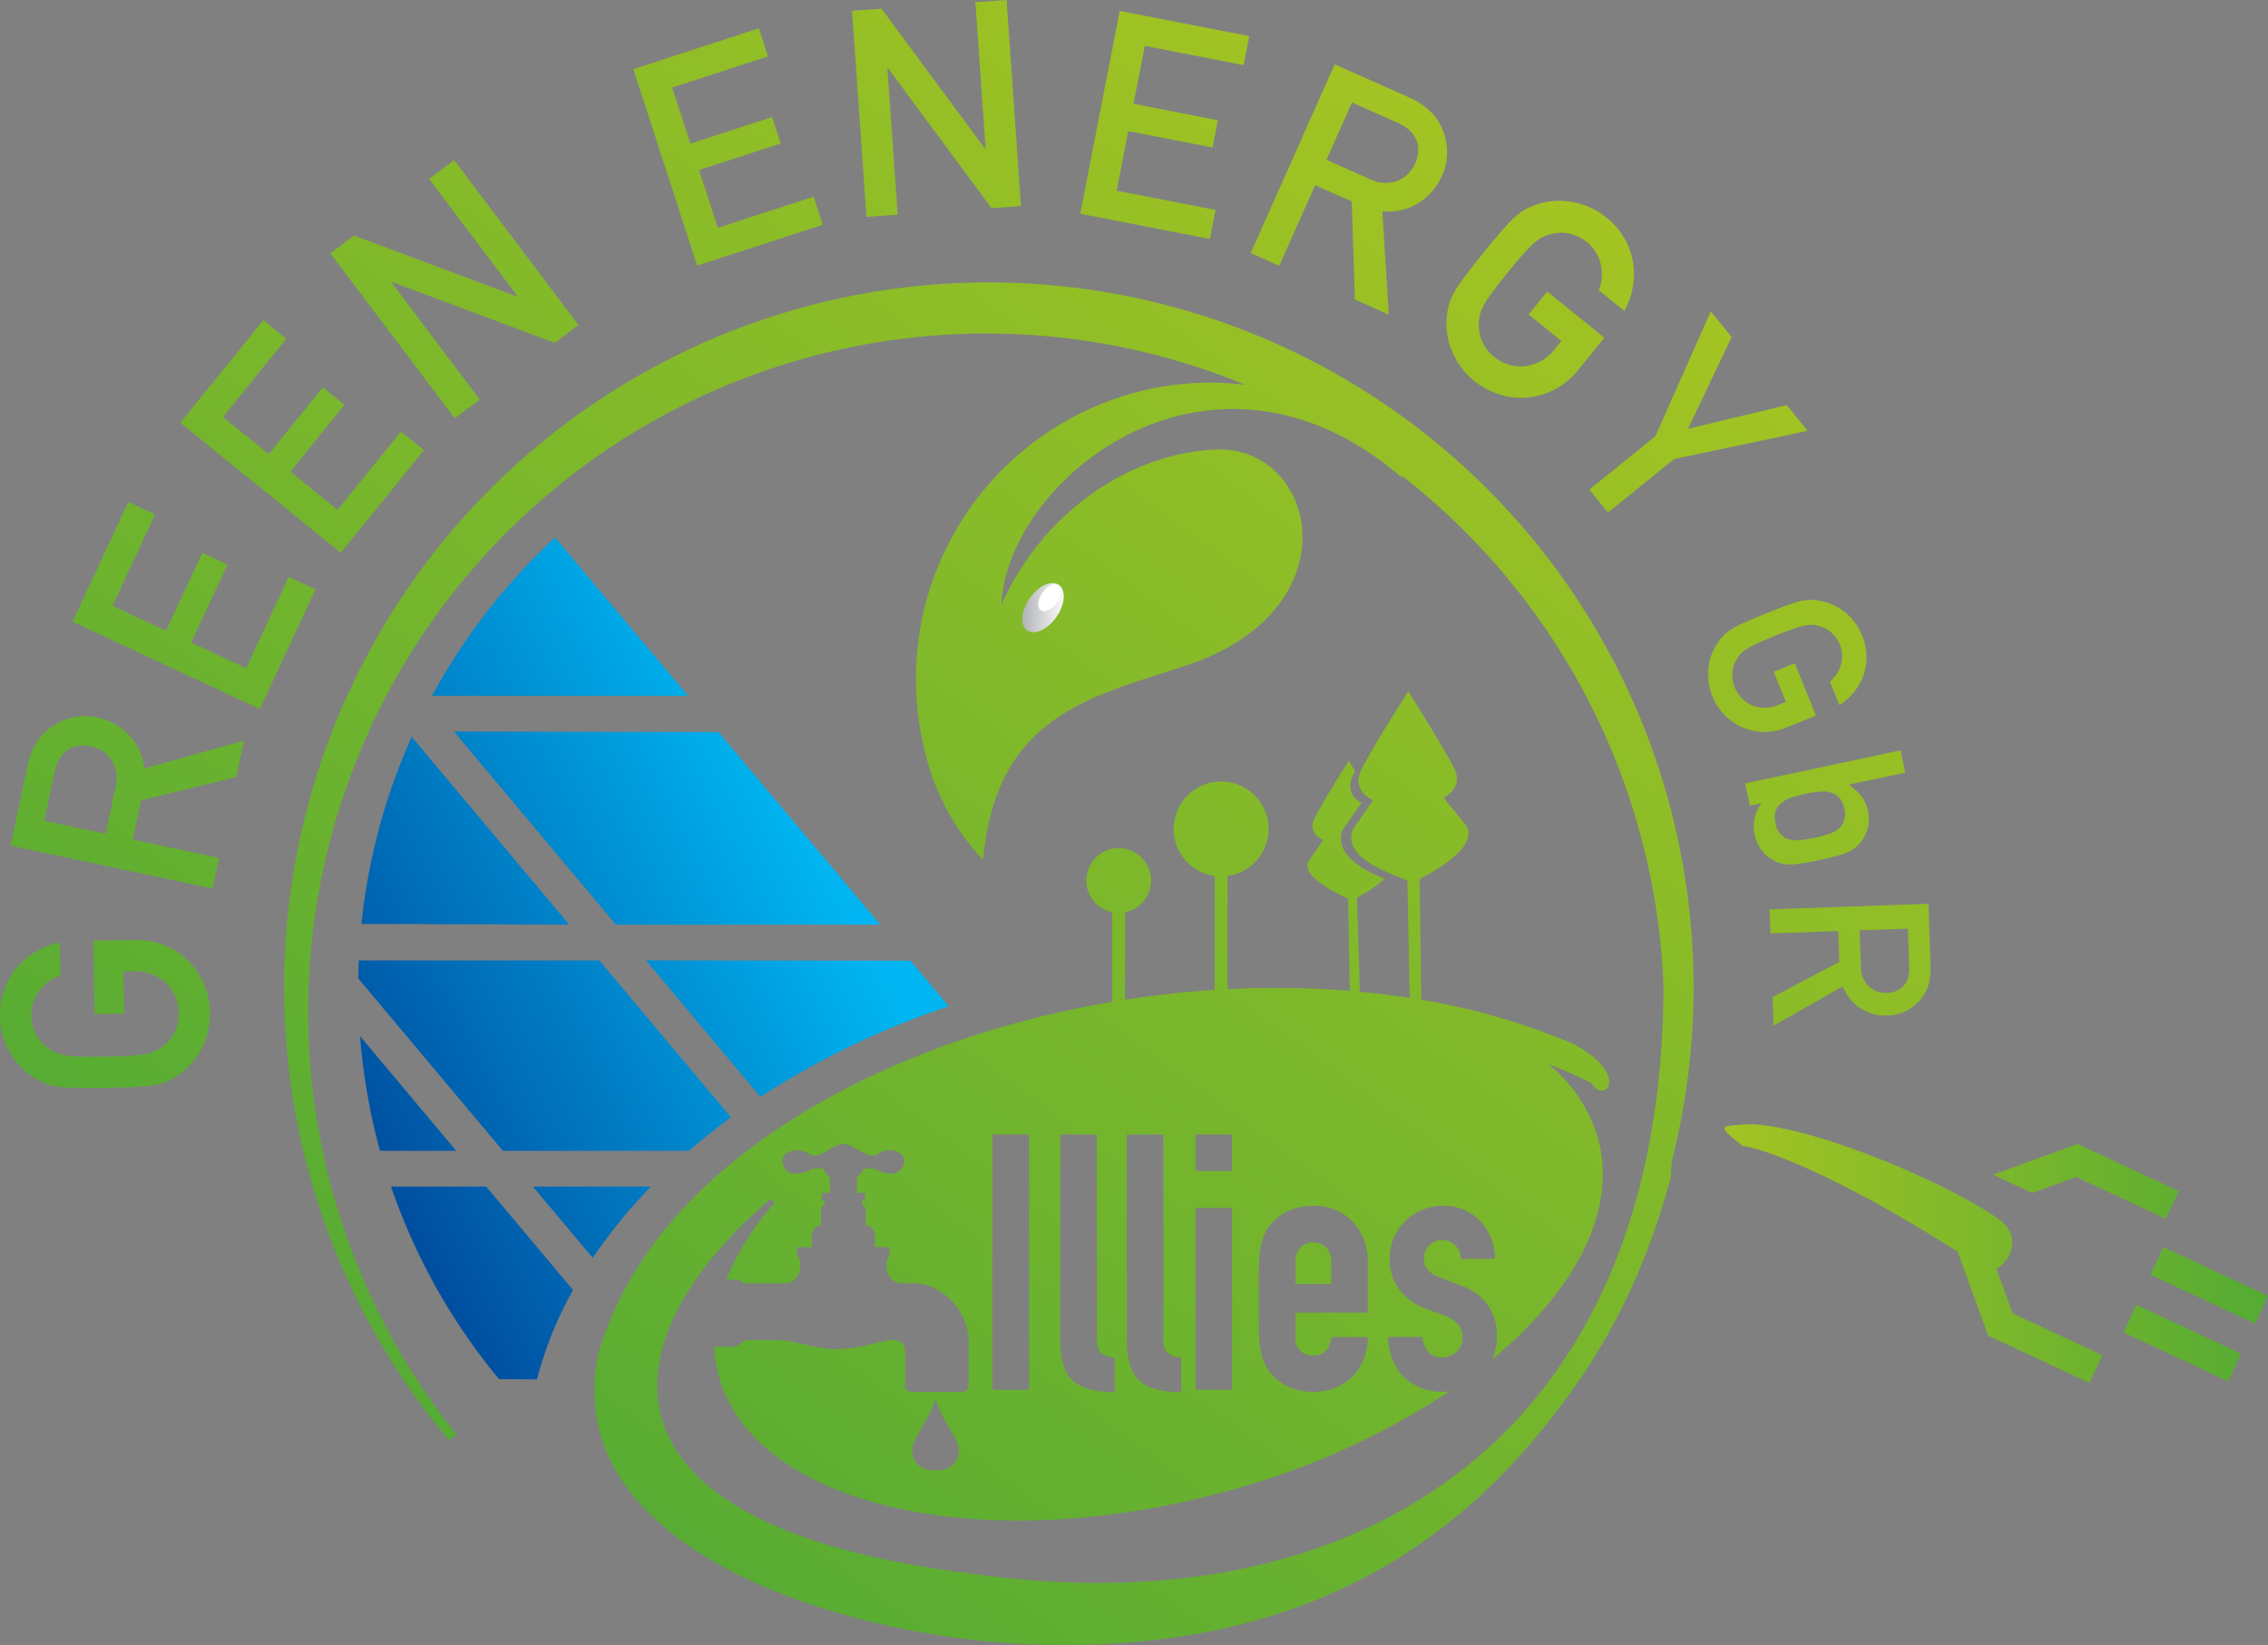
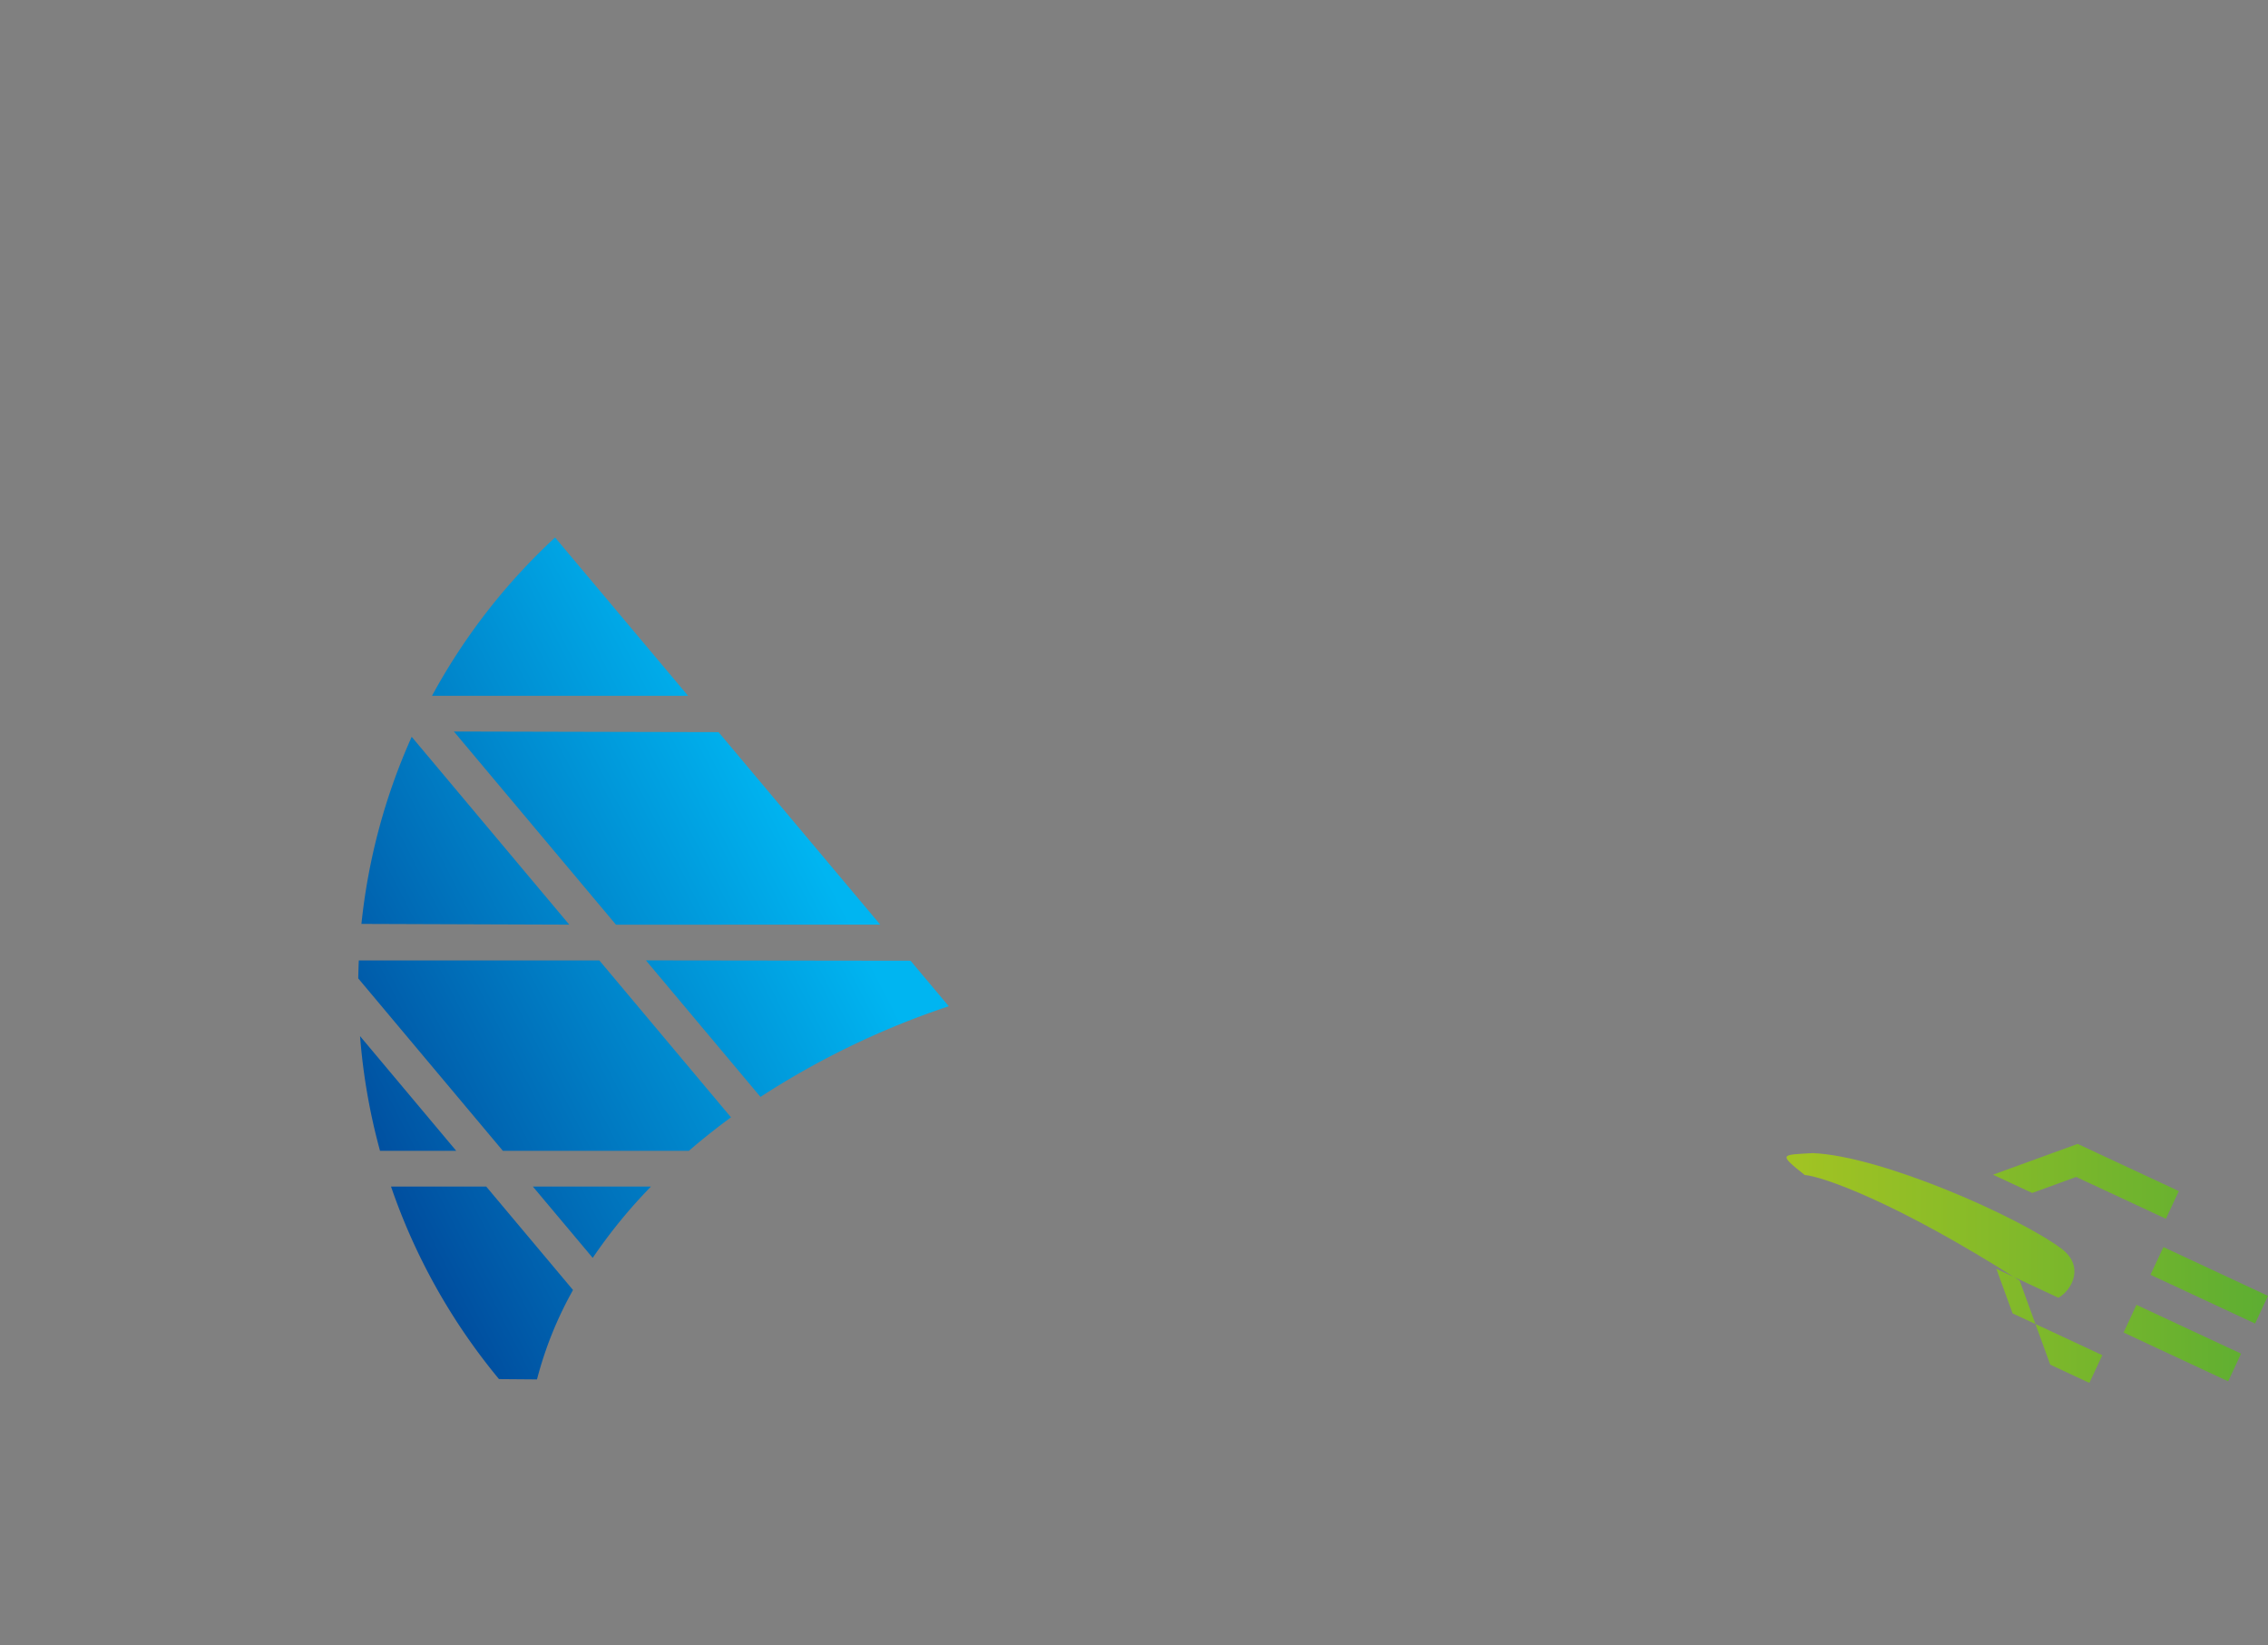
<svg xmlns="http://www.w3.org/2000/svg" width="420.328" height="304.817" viewBox="0 0 420.328 304.817">
  <rect x="0" y="0" width="420.328" height="304.817" fill="#808080" stroke="none" />
  <defs>
    <linearGradient id="a" x1="-0.062" y1="0.789" x2="0.698" y2="0.256" gradientUnits="objectBoundingBox">
      <stop offset="0" stop-color="#003e92" />
      <stop offset="1" stop-color="#00b5f1" />
    </linearGradient>
    <linearGradient id="b" y1="0.5" x2="1" y2="0.5" gradientUnits="objectBoundingBox">
      <stop offset="0" stop-color="#a4c422" />
      <stop offset="1" stop-color="#54ab34" />
    </linearGradient>
    <linearGradient id="c" x1="0.19" y1="0.859" x2="0.823" y2="0.116" gradientUnits="objectBoundingBox">
      <stop offset="0" stop-color="#54ab34" />
      <stop offset="1" stop-color="#a4c422" />
    </linearGradient>
    <linearGradient id="d" y1="0.5" x2="1" y2="0.5" gradientUnits="objectBoundingBox">
      <stop offset="0" stop-color="#aeb0b3" />
      <stop offset="1" stop-color="#fff" />
    </linearGradient>
  </defs>
  <g transform="translate(-223.05 -144.311)">
    <path d="M329.248,383.351a69.44,69.44,0,0,0-6.677,16.566l-7.042-.056a113.541,113.541,0,0,1-20.012-35.683h17.642l16.089,19.173ZM325.92,243.906l24.645,29.335h-47.45a114.136,114.136,0,0,1,22.805-29.335Zm30.3,36.073,29.968,35.675H337.206l-30.033-35.79,49.052.115Zm35.585,42.36,7.082,8.432a152.218,152.218,0,0,0-34.9,16.8l-21.227-25.3,49.048.063Zm-63.25-6.689-38.521-.137a113.02,113.02,0,0,1,9.316-34.67l29.2,34.807Zm29.966,35.711q-4.084,2.991-7.8,6.2H316.247l-26.8-31.944q.025-1.676.1-3.339h44.578l24.407,29.087ZM343.7,364.178a95.519,95.519,0,0,0-10.8,13.222l-11.1-13.222Zm-36.1-6.621H293.479a113.424,113.424,0,0,1-3.7-21.249L307.6,357.557Z" fill="url(#a)" />
-     <path d="M619,386.1l1.589.743,17.8,8.3-2.392,5.129-19.386-9.041L619,386.1Zm-26.584-24.115,8.156-2.967,7.524-2.738,7.254,3.382,11.5,5.361-2.393,5.13L607.829,362.4l-8.158,2.971-6.64-3.1-.614-.288Zm.619,17.433,3.005,8.261,16.628,7.754-2.393,5.13L598.781,395.2l-7.256-3.381-2.738-7.523-2.928-8.044c-23.2-14.769-36.753-19.352-39.838-19.575-5.03-3.995-4.331-3.713,1.5-4.054,12.738.524,38.059,11.74,46.075,17.7,4.265,3.165,2.087,7.609-.558,9.1Zm30.956-4.025,1.591.744,17.795,8.3-2.393,5.131-19.384-9.04,2.391-5.131Z" fill="url(#b)" />
-     <path d="M333.9,395.4c9.544-34.1,50.512-57.876,95.277-65.448v-16.6a6,6,0,1,1,2.39,0v16.209c5.5-.857,11.054-1.469,16.6-1.825V306.632a8.792,8.792,0,1,1,2.39,0V327.6a171.923,171.923,0,0,1,22.642.319l-.306-17.1c-2.237-.99-9.154-4.344-7.188-7.156l2.572-3.68s-2.552-1.037-1.863-3.4c.515-1.76,6.6-11.272,6.6-11.272l1.173,1.877a10.511,10.511,0,0,0-.683,1.541,3.394,3.394,0,0,0,1.9,4.324l-3.551,5.062c-1.563,4.616,3.861,7.4,7.787,9.052a22.48,22.48,0,0,1-5.014,3.409l-.084.172.535,17.333q4.665.439,9.241,1.15l-.439-21.734c-3.076-1.36-12.68-4.327-9.889-9.844l3.538-5.064s-3.51-1.424-2.561-4.67c.7-2.422,9.075-15.507,9.075-15.507s7.906,12.537,8.784,14.9c1.18,3.175-2.218,4.834-2.218,4.834l3.9,4.813c3.01,3.716-4.616,8.306-8.243,10.2l-.12.236.32,22.178a123.68,123.68,0,0,1,28.155,8.171c10.981,5.9,5.621,11.331,3.358,7.243q-3.832-1.922-8.007-3.525a27.466,27.466,0,0,1,9.272,13.941c3.557,13.271-4.317,28.124-19.625,40.806a11.085,11.085,0,0,0,.84-4.146,9.391,9.391,0,0,0-6.638-9.506l-3.991-1.594a4.925,4.925,0,0,1-2.379-1.63,3.058,3.058,0,0,1-.48-1.827,3.508,3.508,0,0,1,.864-2.343,3.2,3.2,0,0,1,2.461-1.048,3.352,3.352,0,0,1,3.46,3.456h6.368a10.154,10.154,0,0,0-2.735-7.005,9.32,9.32,0,0,0-6.827-2.819,10.066,10.066,0,0,0-7.027,2.77,9.674,9.674,0,0,0-2.935,7.056,9.312,9.312,0,0,0,1.826,5.749,10.938,10.938,0,0,0,5.01,3.556l3.259,1.2a5.966,5.966,0,0,1,2.67,1.735,3.721,3.721,0,0,1,.724,2.387,3.516,3.516,0,0,1-1.174,2.675,3.94,3.94,0,0,1-2.619.977,3.215,3.215,0,0,1-2.677-1.2,5.4,5.4,0,0,1-.981-2.589h-6.37q.307,4.992,3.153,7.568a10.016,10.016,0,0,0,6.942,2.588,12.95,12.95,0,0,0,1.345-.1,141.482,141.482,0,0,1-42.284,18.776c-45.023,12.065-86.756,2.3-93.217-21.809a24.926,24.926,0,0,1-.814-5.2h3.19a3.479,3.479,0,0,0,1.421-.36l1.2-.889h5.984c2.717,0,7.306,1.671,10.563,1.671,4.582,0,9.053-1.671,10.388-1.671h.833a1.96,1.96,0,0,1,1.821,1.912v6.465a1.112,1.112,0,0,0,1.226,1.213h9.423a1.167,1.167,0,0,0,1.1-1.236v-8.354c0-5.217-4.848-10.52-10.081-10.52h-2.391a2.951,2.951,0,0,1-2.7-2.907c0-1.506.053-1.61.548-2.26v-1.556h-2.7v-2.292s-.307-1.712-1.711-1.712v-3.25l-.648-.665V366.7h.5v-1.351h-1.506v-2.923a3.75,3.75,0,0,0,1.266-1.592h1.952a5.81,5.81,0,0,0,3.454.941c1.9-.154,2.8-2.583,1.454-3.7a3.775,3.775,0,0,0-4.208.036c-.6.565-1.813.358-2.96-.291-1.089-.618-2.058-1.424-3.357-1.506-.036,0-.167,0-.2.006-1.3.076-2.267.882-3.359,1.5-1.146.649-2.359.856-2.957.291a3.775,3.775,0,0,0-4.208-.036c-1.352,1.113-.446,3.542,1.453,3.7a5.819,5.819,0,0,0,3.456-.941h1.951a3.732,3.732,0,0,0,1.263,1.592v2.923h-1.5V366.7h.5v.789l-.65.665v3.25c-1.4,0-1.711,1.712-1.711,1.712v2.292h-2.7v1.556c.5.65.547.754.547,2.26a2.949,2.949,0,0,1-2.7,2.907H360.86l-.41-.41a1.3,1.3,0,0,0-.855-.29h-1.962a50.085,50.085,0,0,1,9.045-14.295l-.886-.611C335,392.947,331.3,426.92,402.344,435.787c71.053,10.569,128.744-23.951,129-108.685a125.948,125.948,0,0,0-48.762-94.843c.13.214.258.427.382.642-35.162-30.449-73.273-.029-74.327,23.491,6.923-15.693,22.235-27.83,39.432-28.77,19.024-1.041,26.24,29.412-4.926,39.924-17.033,5.744-35.494,8.818-37.894,36.125a44.212,44.212,0,0,1-11.044-21.221,54.93,54.93,0,0,1,41.164-65.878,53.472,53.472,0,0,1,18.45-.956,125.716,125.716,0,0,0-169.9,85.7A125.422,125.422,0,0,0,307.75,410.238l-1.568.878a130.612,130.612,0,1,1,226.864-52.264l-.168.665-.207,3.056c-4.572,16.9-10.977,29.193-18.253,39.36-16.313,22.791-44.161,49.442-101.087,47.044-33.251-1.4-86.748-17.04-79.432-53.579Zm142.646-7.85v-9.3a10.841,10.841,0,0,0-2.7-7.466,9.78,9.78,0,0,0-7.39-3.027,10.782,10.782,0,0,0-5.367,1.325,8.951,8.951,0,0,0-3.468,3.518,9.98,9.98,0,0,0-.977,3.048,22.692,22.692,0,0,0-.284,3.8v11.094a22.753,22.753,0,0,0,.284,3.8,9.991,9.991,0,0,0,.977,3.047,8.968,8.968,0,0,0,3.468,3.517,11.483,11.483,0,0,0,9.555.531,9.39,9.39,0,0,0,5.193-5.4,11.075,11.075,0,0,0,.713-3.956h-6.769a4.418,4.418,0,0,1-.74,2.239,2.984,2.984,0,0,1-2.585,1.149,3.046,3.046,0,0,1-3.326-3.324v-4.593ZM444.622,361.3h6.771v-6.768h-6.771V361.3Zm0,40.533h6.771V368.155h-6.771v33.681ZM431.891,392.8q.047,5.734,2.7,7.657t7.387,1.775v-6.377a4.082,4.082,0,0,1-2.633-.914,3.631,3.631,0,0,1-.692-2.6v-37.8h-6.766V392.8Zm-12.333,0q.046,5.734,2.7,7.657t7.388,1.775v-6.377a4.072,4.072,0,0,1-2.632-.914,3.616,3.616,0,0,1-.692-2.6v-37.8h-6.768V392.8Zm-12.568,9.035h6.768v-47.3H406.99v47.3Zm-6.316,12.121c.678-2.931-2.931-5.621-4.228-10.468-1.55,4.988-4.906,7.537-4.227,10.468.654,2.817,3.411,2.817,4.227,2.817.791,0,3.572,0,4.228-2.817Zm62.451-35.574a4.231,4.231,0,0,1,.89-2.876,3.516,3.516,0,0,1,4.873,0,4.215,4.215,0,0,1,.888,2.876v3.86h-6.651v-3.86ZM246.06,332.122l-5.48.1-.237-13.6,7.791-.137a13.645,13.645,0,0,1,6.931,1.724,13.423,13.423,0,0,1,4.949,4.793,14.094,14.094,0,0,1-.094,14.512,13.311,13.311,0,0,1-4.612,4.5,10.485,10.485,0,0,1-2.206,1.018,16.294,16.294,0,0,1-3.5.591q-2.335.2-6.846.275t-6.851-.037a16.529,16.529,0,0,1-3.524-.465,10.586,10.586,0,0,1-2.242-.943,13.313,13.313,0,0,1-4.764-4.338,13.8,13.8,0,0,1-2.322-7.534,13.277,13.277,0,0,1,3.175-9.057,14.25,14.25,0,0,1,7.933-4.58l.107,6.124a8.1,8.1,0,0,0-3.833,2.7,7.374,7.374,0,0,0-1.58,4.717,7.651,7.651,0,0,0,.895,3.53,7.3,7.3,0,0,0,2.006,2.339,7.4,7.4,0,0,0,1.953,1.137,10.9,10.9,0,0,0,3.066.546q2.026.135,5.881.063t5.87-.271a10.894,10.894,0,0,0,3.046-.649,7.405,7.405,0,0,0,1.911-1.2,7.289,7.289,0,0,0,1.925-2.409,7.631,7.631,0,0,0,.771-3.559,7.756,7.756,0,0,0-2.363-5.543,8.223,8.223,0,0,0-5.9-2.17l-1.99.035.137,7.8Zm-14.8-35.719,11.37,2.417,1.824-8.58a6.564,6.564,0,0,0-.773-5.162,6.019,6.019,0,0,0-3.82-2.47,6.209,6.209,0,0,0-2.656-.027,4.415,4.415,0,0,0-2.012,1.016,5.39,5.39,0,0,0-1.245,1.556,8.922,8.922,0,0,0-.8,2.355l-1.891,8.9Zm31.2,12.566-37.452-7.961,3.108-14.625a14.3,14.3,0,0,1,1.487-4.124,9.631,9.631,0,0,1,2.6-2.979,10.975,10.975,0,0,1,3.969-1.93,10.54,10.54,0,0,1,4.821-.1,11.306,11.306,0,0,1,5.994,3.291,10.929,10.929,0,0,1,2.826,6.164l18.467-5.141-1.431,6.728-17.636,4.337-1.544,7.263,15.992,3.4-1.2,5.677Zm8.736-33.278-34.7-16.183,10.338-22.172,4.966,2.315-7.888,16.915,9.9,4.618,6.728-14.431,4.673,2.181-6.726,14.43,10.192,4.754,7.887-16.915,4.966,2.315L271.2,275.691Zm15.022-28.948-29.755-24.094,15.4-19.013,4.259,3.447-11.744,14.505,8.489,6.875,10.019-12.372,4.007,3.245L276.873,231.71l8.74,7.077,11.746-14.5,4.257,3.448-15.4,19.011Zm21.108-24.91-23.043-30.579,4.378-3.3,30.211,11.305.085-.065-16.375-21.732,4.633-3.493,23.043,30.579-4.375,3.3-30.214-11.3-.085.064,16.375,21.732-4.633,3.491Zm44.927-28.3L340.423,157.12l23.267-7.562,1.692,5.213-17.749,5.766,3.375,10.391,15.141-4.92,1.6,4.9-15.142,4.92,3.477,10.7,17.749-5.766,1.694,5.212-23.267,7.559Zm31.378-9.026-2.671-38.2,5.465-.38,19.182,25.935.107-.009-1.9-27.144,5.789-.4,2.669,38.194-5.465.383-19.18-25.935-.109,0,1.9,27.145-5.787.4Zm39.627-.591,7.306-37.586L454.581,151l-1.043,5.377-18.323-3.56-2.084,10.724,15.629,3.039-.984,5.061L432.147,168.6,430,179.644l18.32,3.562-1.047,5.38-24.015-4.669ZM473.612,163.3l-4.726,10.619,8.01,3.568a6.565,6.565,0,0,0,5.21.316,6.011,6.011,0,0,0,3.211-3.225,6.177,6.177,0,0,0,.58-2.592,4.4,4.4,0,0,0-.576-2.177,5.4,5.4,0,0,0-1.263-1.543,8.985,8.985,0,0,0-2.14-1.268l-8.306-3.7Zm-18.775,27.908,15.571-34.98,13.659,6.08a14.384,14.384,0,0,1,3.724,2.314,9.6,9.6,0,0,1,2.373,3.166,11,11,0,0,1,1.063,4.284,10.544,10.544,0,0,1-.9,4.735,11.336,11.336,0,0,1-4.467,5.181,10.923,10.923,0,0,1-6.618,1.481L480.43,202.6l-6.284-2.8-.575-18.155-6.785-3.02-6.65,14.938-5.3-2.359Zm51.524,11.38,3.449-4.258,10.57,8.561-4.9,6.057a13.641,13.641,0,0,1-5.775,4.2,13.473,13.473,0,0,1-6.852.709,14.09,14.09,0,0,1-11.054-9.4,13.306,13.306,0,0,1-.485-6.427,10.515,10.515,0,0,1,.638-2.347,16.28,16.28,0,0,1,1.8-3.061q1.344-1.917,4.186-5.422t4.436-5.225a16.421,16.421,0,0,1,2.619-2.4,10.59,10.59,0,0,1,2.162-1.113,13.311,13.311,0,0,1,6.389-.861,13.782,13.782,0,0,1,7.26,3.063,13.307,13.307,0,0,1,4.9,8.256,14.257,14.257,0,0,1-1.6,9.021l-4.756-3.854a8.153,8.153,0,0,0,.4-4.671,7.4,7.4,0,0,0-2.6-4.242,7.659,7.659,0,0,0-3.282-1.583,7.288,7.288,0,0,0-3.081.033,7.386,7.386,0,0,0-2.126.764,10.948,10.948,0,0,0-2.387,2q-1.408,1.463-3.83,4.464t-3.566,4.67a10.9,10.9,0,0,0-1.459,2.753,8,8,0,0,0,.3,5.26,7.594,7.594,0,0,0,2.229,2.879,7.746,7.746,0,0,0,5.764,1.752,8.215,8.215,0,0,0,5.456-3.125l1.252-1.546-6.063-4.911Zm11.248,32.453,12.246-9.916L540.12,202l3.859,4.765-8.1,17.005,18.314-4.386,3.86,4.764L533.3,229.384,521.058,239.3l-3.449-4.259Zm34.166,33.752,3.908-1.578,3.919,9.7-5.557,2.245a10.522,10.522,0,0,1-5.453.674,10.371,10.371,0,0,1-4.876-2.079,10.842,10.842,0,0,1-3.932-10.446,10.254,10.254,0,0,1,2.07-4.507,8.332,8.332,0,0,1,1.3-1.34,12.762,12.762,0,0,1,2.356-1.388q1.618-.789,4.839-2.086t4.93-1.861a12.7,12.7,0,0,1,2.659-.636,8.037,8.037,0,0,1,1.869.058,10.24,10.24,0,0,1,4.62,1.8,10.64,10.64,0,0,1,3.744,4.768,10.239,10.239,0,0,1,.216,7.383,10.973,10.973,0,0,1-4.436,5.476l-1.765-4.369a6.227,6.227,0,0,0,2.009-3,5.663,5.663,0,0,0-.164-3.821,5.874,5.874,0,0,0-1.616-2.288,5.607,5.607,0,0,0-2.084-1.128,5.7,5.7,0,0,0-1.717-.277,8.448,8.448,0,0,0-2.352.454q-1.492.457-4.241,1.574t-4.142,1.812a8.423,8.423,0,0,0-2.007,1.307,5.752,5.752,0,0,0-1.042,1.393,5.616,5.616,0,0,0-.717,2.26,5.884,5.884,0,0,0,.427,2.768A5.952,5.952,0,0,0,547.768,275a6.305,6.305,0,0,0,4.834-.067l1.422-.573-2.249-5.566Zm-5.306,20.689,28.807-6.123.876,4.123-10.479,2.227a10.116,10.116,0,0,1,2.277,2.066,6.519,6.519,0,0,1,1.277,2.724,7.107,7.107,0,0,1-.068,3.414,6.852,6.852,0,0,1-1.431,2.655,5.576,5.576,0,0,1-1.369,1.211,9.575,9.575,0,0,1-2.227.942q-1.431.442-3.905.962-2.494.532-3.989.717a9.627,9.627,0,0,1-2.426.046,5.6,5.6,0,0,1-1.746-.55,6.84,6.84,0,0,1-2.386-1.843,7.3,7.3,0,0,1-1.416-6.189,7.608,7.608,0,0,1,1.223-2.714l-2.141.456-.877-4.124Zm18.367,4.636a3.738,3.738,0,0,0-1.576-2.548,4.619,4.619,0,0,0-2.638-.583,17.26,17.26,0,0,0-3,.433,17.78,17.78,0,0,0-2.95.83,4.661,4.661,0,0,0-2.182,1.609,3.744,3.744,0,0,0-.4,2.969,3.881,3.881,0,0,0,1.539,2.588,4.417,4.417,0,0,0,2.6.6,24.551,24.551,0,0,0,6.132-1.3,4.387,4.387,0,0,0,2.122-1.607,3.872,3.872,0,0,0,.353-2.99Zm11.8,22.274-8.937.311.234,6.742a5.065,5.065,0,0,0,1.539,3.712,4.637,4.637,0,0,0,3.312,1.13,4.772,4.772,0,0,0,1.987-.472,3.414,3.414,0,0,0,1.311-1.133,4.056,4.056,0,0,0,.64-1.393,6.8,6.8,0,0,0,.158-1.906l-.244-6.991Zm-25.628-3.572,29.435-1.028.4,11.492a11.127,11.127,0,0,1-.344,3.358,7.421,7.421,0,0,1-1.389,2.706,8.426,8.426,0,0,1-2.6,2.179,8.108,8.108,0,0,1-3.579.974,8.705,8.705,0,0,1-5.087-1.344,8.407,8.407,0,0,1-3.257-4.075l-12.825,7.275-.187-5.286,12.36-6.52-.2-5.708-12.568.437-.158-4.46Z" fill="url(#c)" />
-     <path d="M419.3,252.7c1.365.957,1.155,3.618-.473,5.946s-4.055,3.434-5.421,2.477-1.157-3.619.471-5.946,4.056-3.435,5.423-2.477Z" fill="url(#d)" />
-     <path d="M419.16,252.794c.737.518.612,1.964-.275,3.233s-2.205,1.879-2.942,1.363-.613-1.962.276-3.232,2.207-1.878,2.941-1.364Z" fill="#fff" />
+     <path d="M619,386.1l1.589.743,17.8,8.3-2.392,5.129-19.386-9.041L619,386.1Zm-26.584-24.115,8.156-2.967,7.524-2.738,7.254,3.382,11.5,5.361-2.393,5.13L607.829,362.4l-8.158,2.971-6.64-3.1-.614-.288Zm.619,17.433,3.005,8.261,16.628,7.754-2.393,5.13l-7.256-3.381-2.738-7.523-2.928-8.044c-23.2-14.769-36.753-19.352-39.838-19.575-5.03-3.995-4.331-3.713,1.5-4.054,12.738.524,38.059,11.74,46.075,17.7,4.265,3.165,2.087,7.609-.558,9.1Zm30.956-4.025,1.591.744,17.795,8.3-2.393,5.131-19.384-9.04,2.391-5.131Z" fill="url(#b)" />
  </g>
</svg>